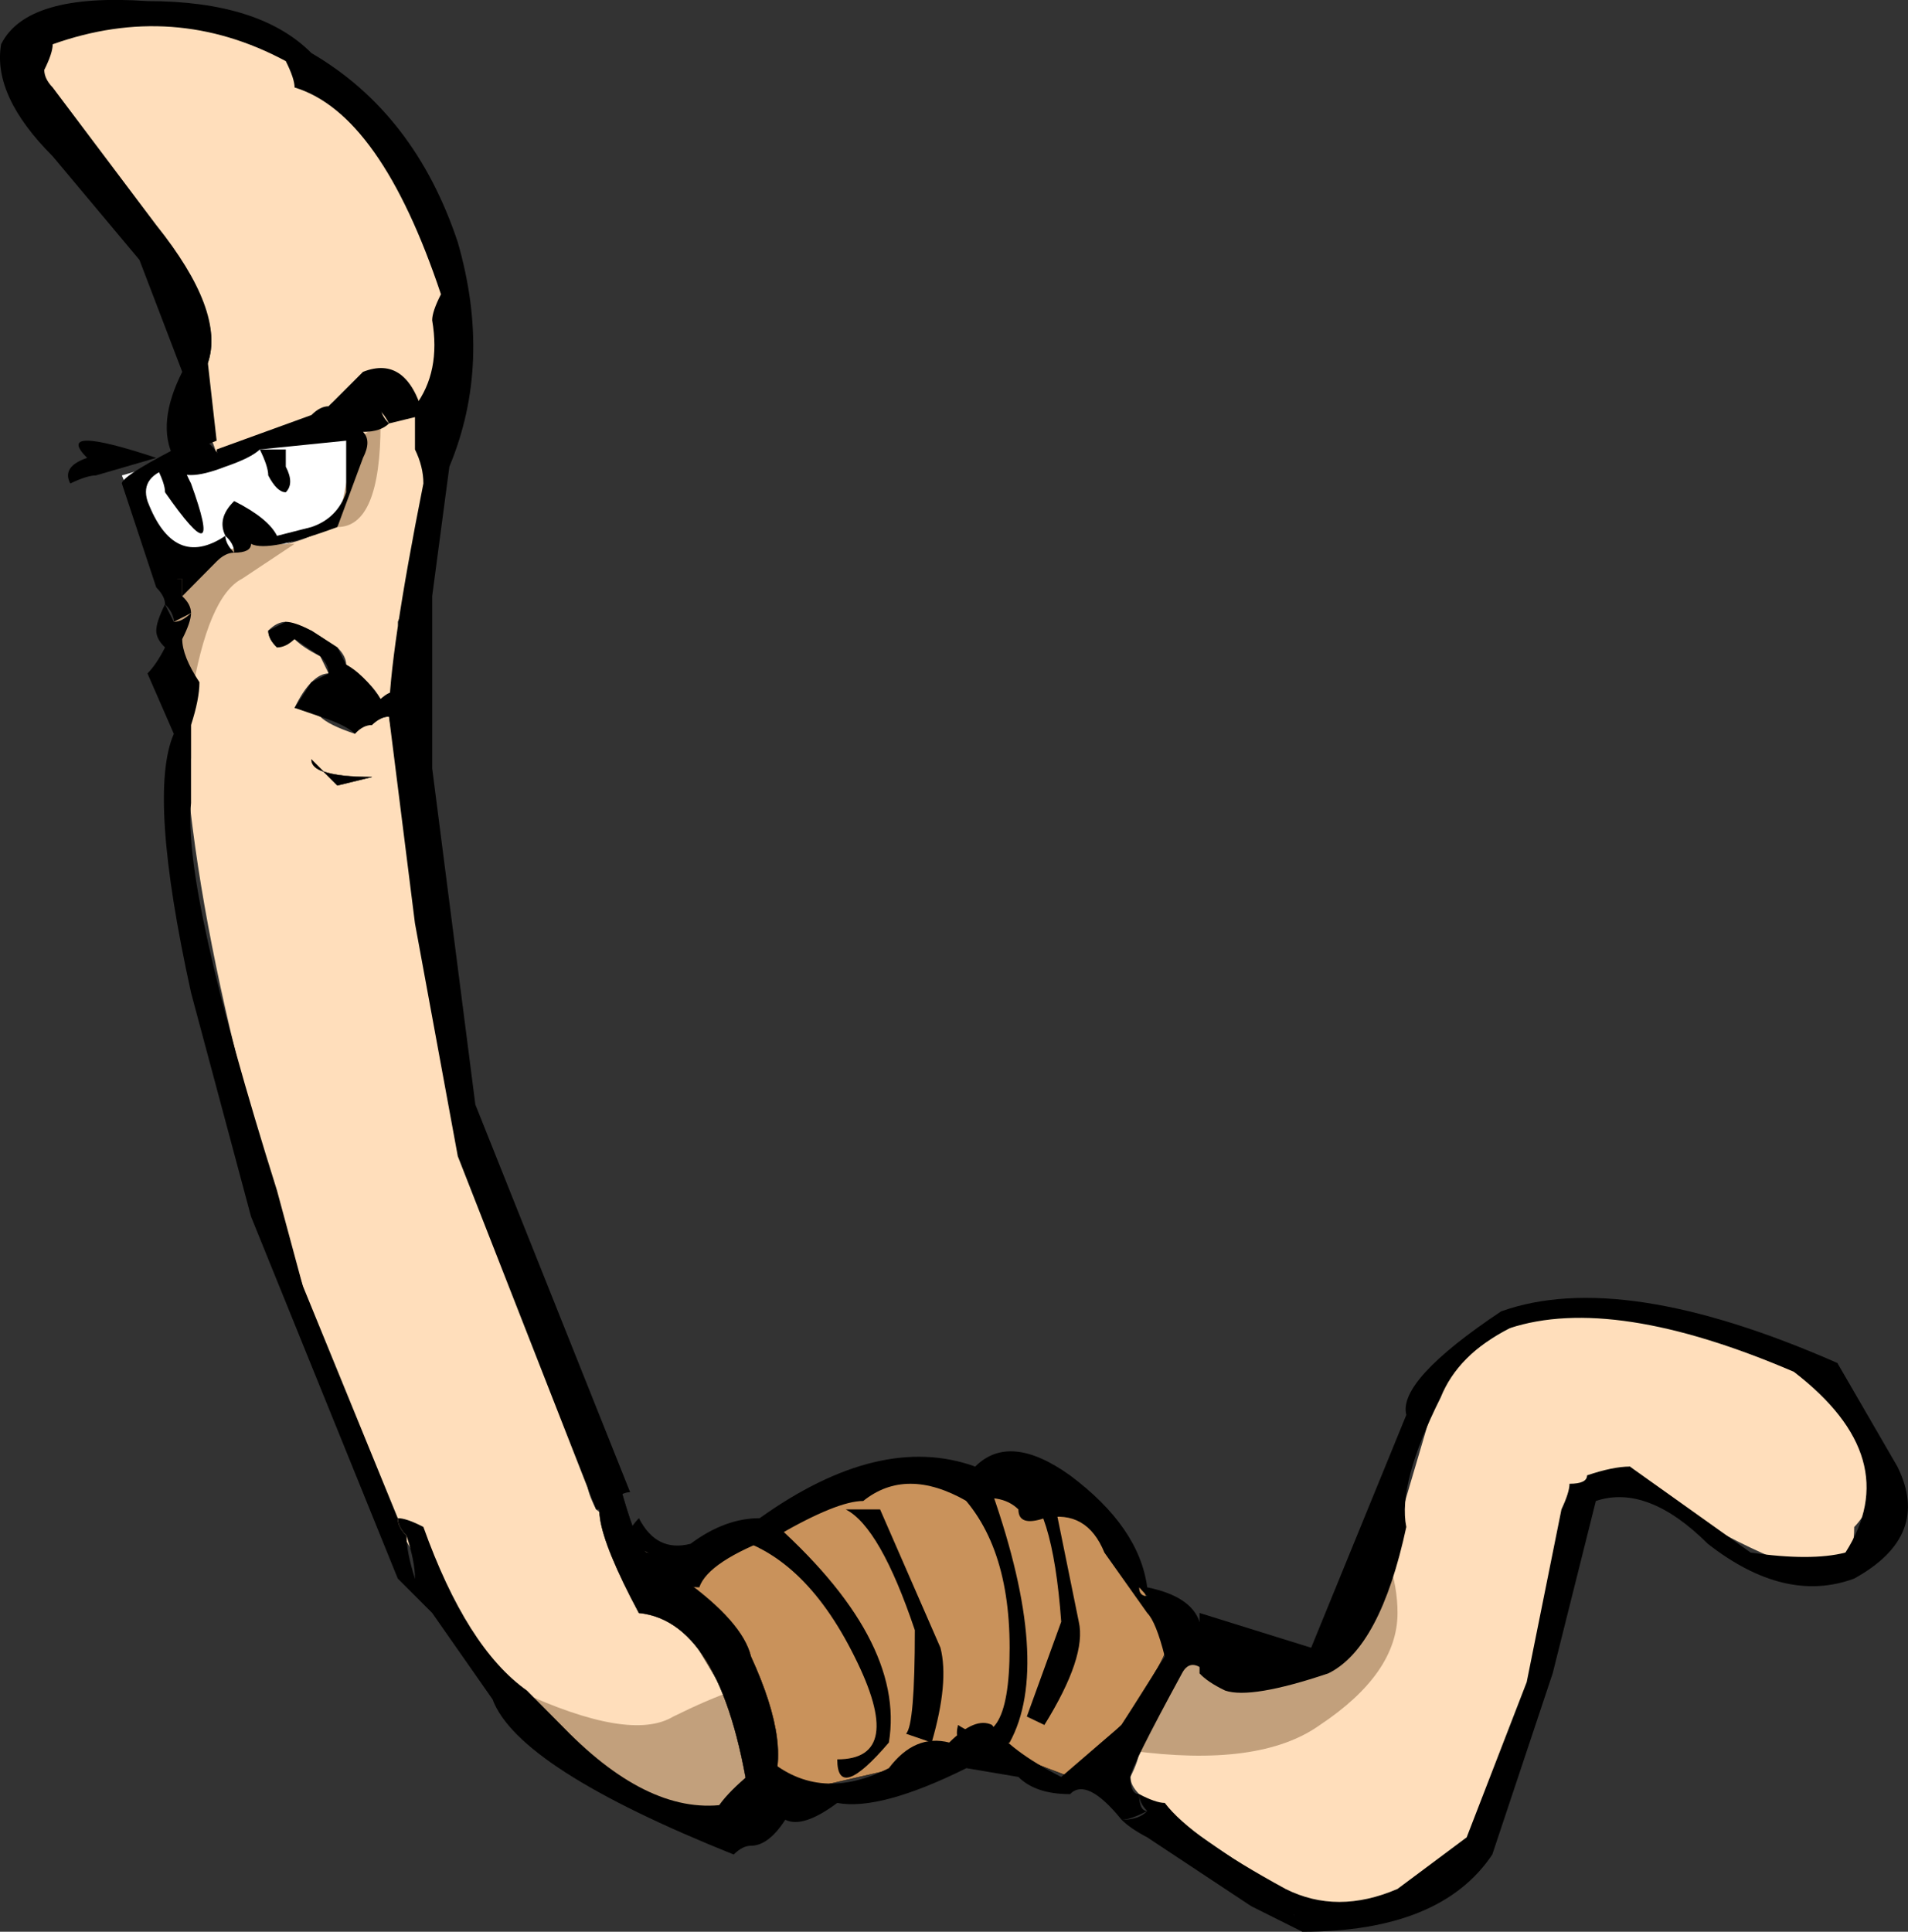
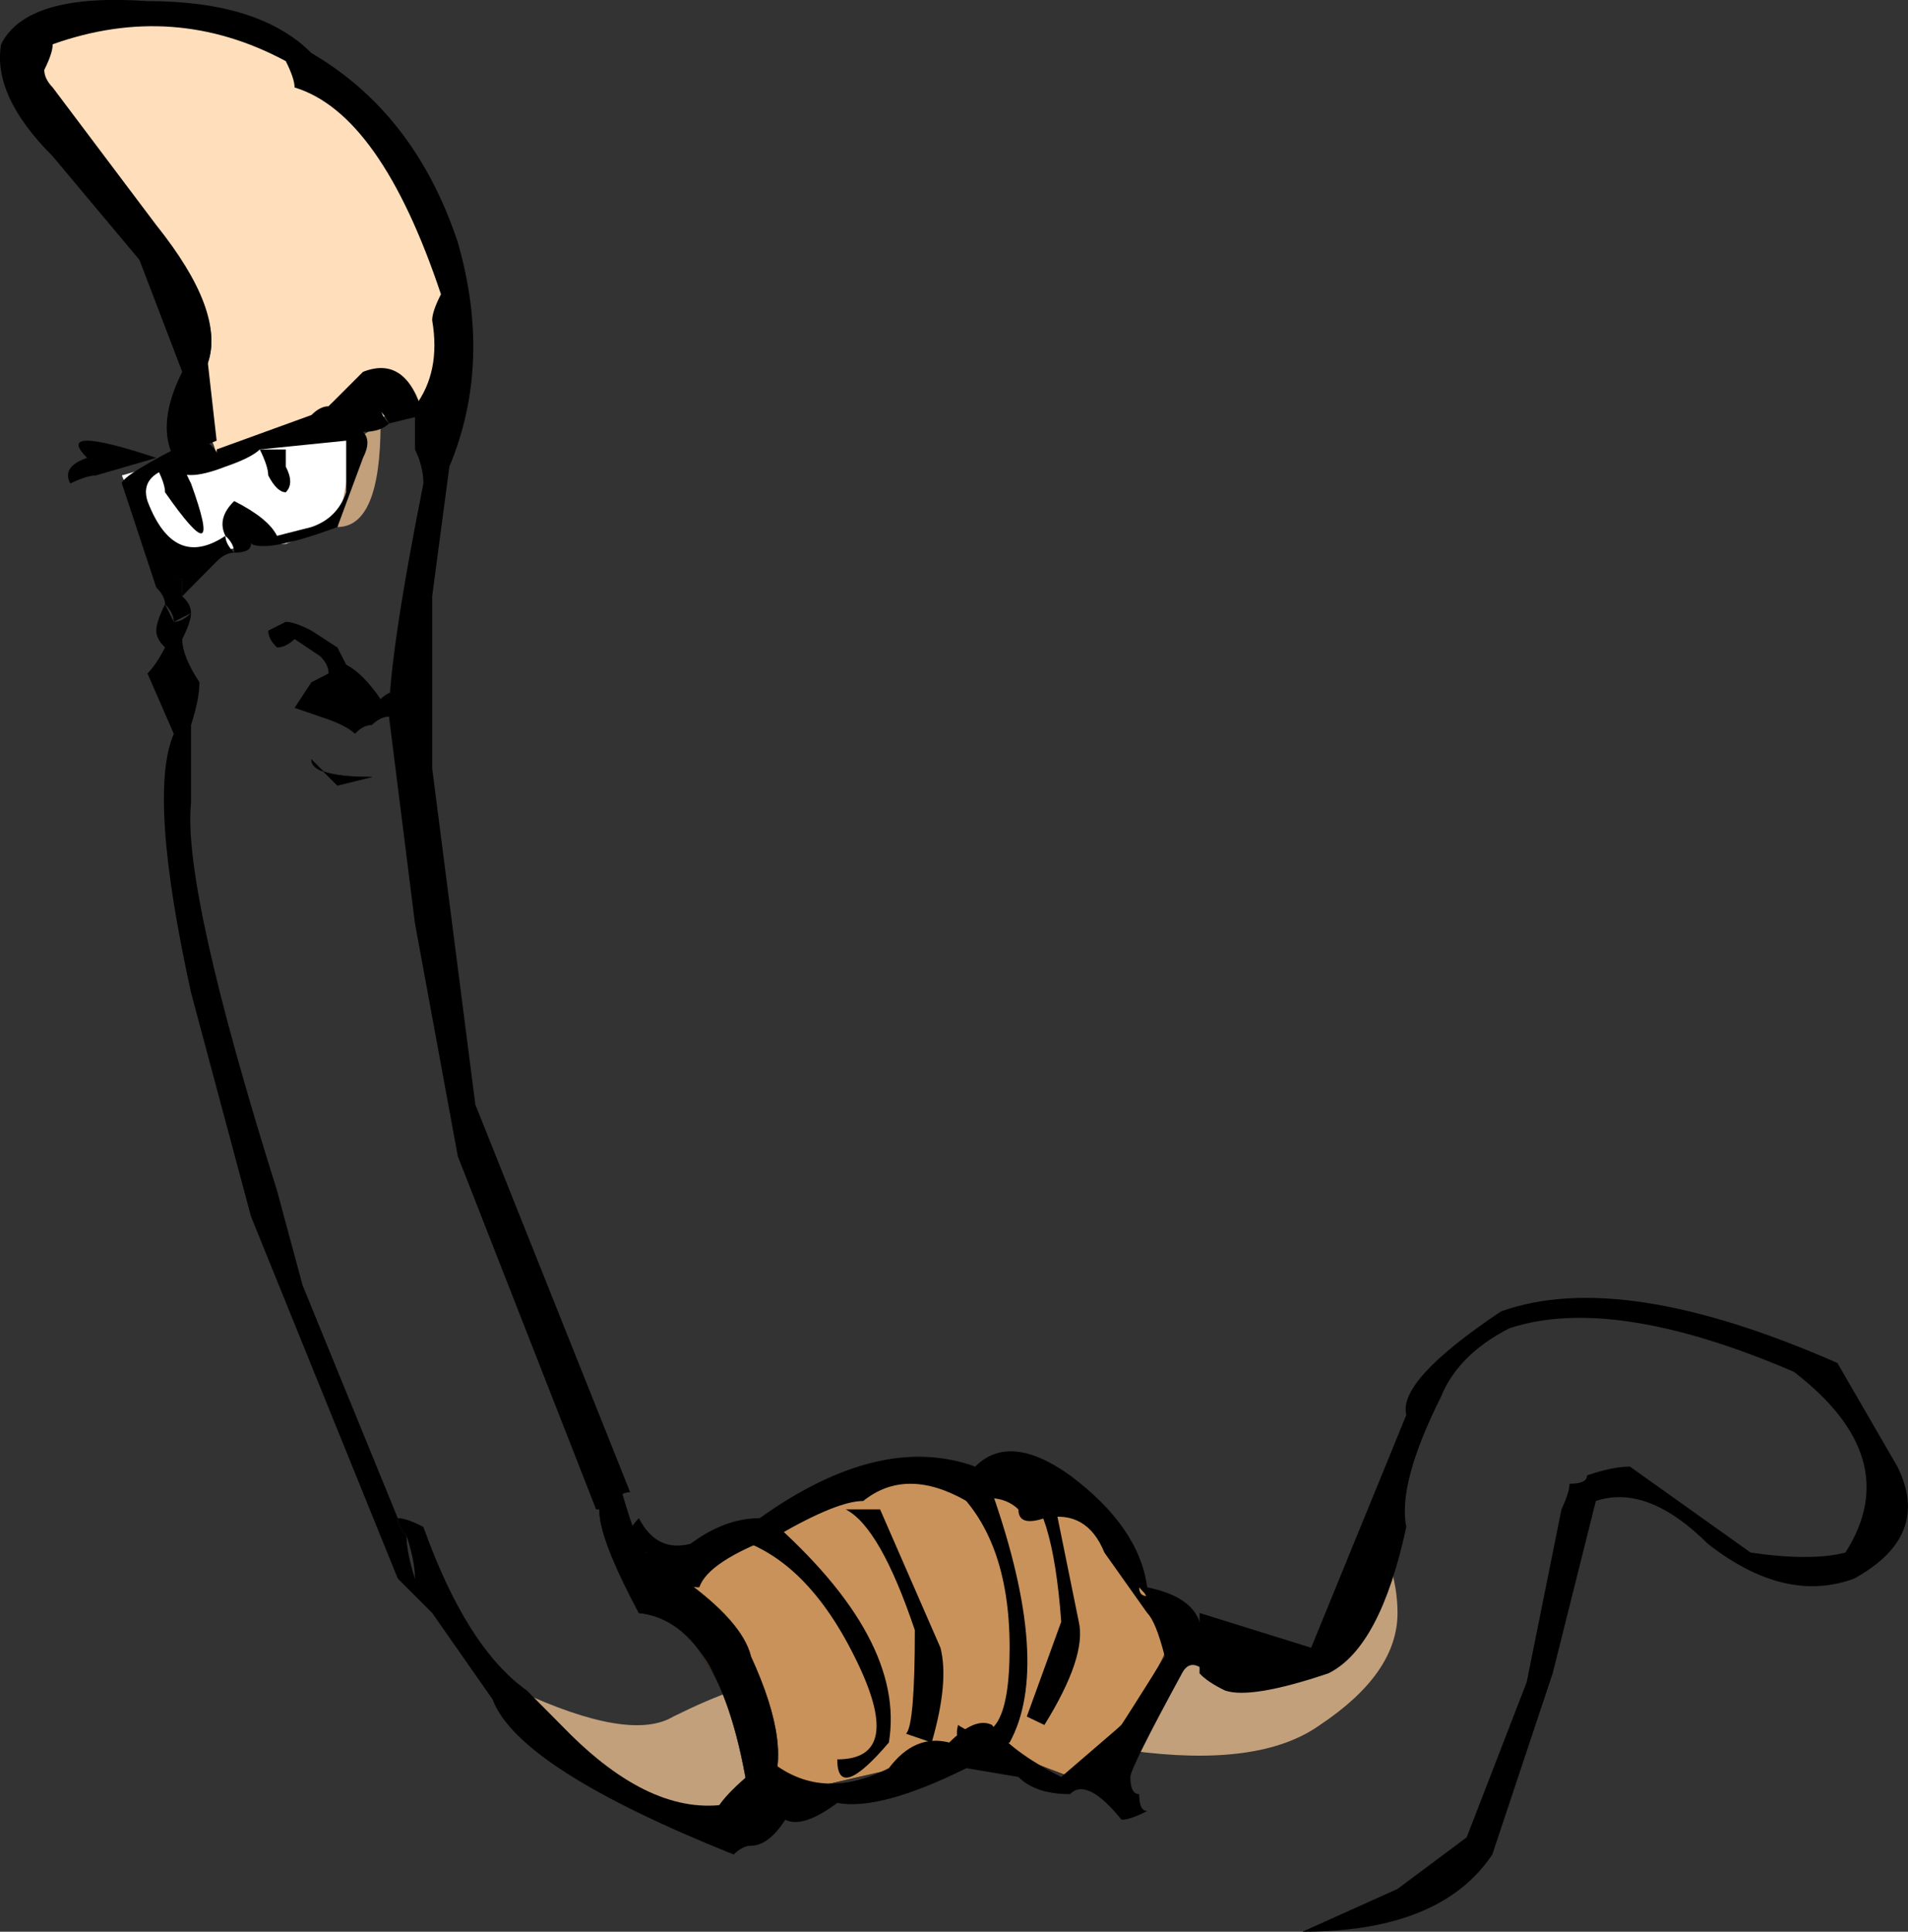
<svg xmlns="http://www.w3.org/2000/svg" height="263.9px" width="260.7px">
  <rect width="100%" height="100%" fill="#333333" stroke="none" />
  <g transform="matrix(1.0, 0.0, 0.0, 1.0, 130.35, 131.95)">
-     <path d="M-100.75 -55.25 L-105.45 -50.5 Q-104.25 -49.4 -104.25 -48.2 -105.45 -45.8 -105.45 -44.65 -106.6 -10.5 -89.0 43.65 -84.25 64.9 -70.1 86.1 -51.3 119.05 -23.05 115.45 -21.85 114.35 -20.65 114.35 -15.95 102.55 -28.9 90.75 L-48.9 74.25 Q-50.1 71.9 -50.1 70.75 L-64.25 24.8 -74.8 -19.95 -77.2 -34.05 Q-78.35 -34.05 -79.55 -32.9 -81.85 -32.9 -81.85 -31.7 -85.45 -32.9 -86.6 -34.05 -89.0 -35.25 -90.1 -35.25 -89.0 -37.55 -87.8 -38.75 -86.6 -39.95 -85.45 -39.95 L-86.6 -42.3 Q-89.0 -43.5 -90.1 -44.65 L-92.5 -43.5 Q-93.7 -44.65 -93.7 -45.8 -92.5 -47.0 -91.3 -47.0 -89.0 -45.8 -87.8 -45.8 L-84.25 -43.5 Q-83.05 -42.3 -83.05 -41.15 -79.55 -38.75 -78.35 -36.45 L-76.0 -37.55 -76.0 -39.95 Q-76.0 -43.5 -74.8 -44.65 -76.0 -45.8 -76.0 -47.0 -67.8 -64.7 -72.5 -75.25 -79.55 -76.45 -80.75 -75.25 L-83.05 -63.5 Q-85.45 -58.75 -91.3 -57.65 -94.85 -56.45 -96.05 -57.65 -97.25 -56.45 -98.35 -56.45 -99.55 -55.25 -100.75 -55.25" fill="#ffdebb" fill-rule="evenodd" stroke="none" />
    <path d="M-23.05 100.2 L-25.35 94.35 -30.1 99.0 Q-33.6 100.2 -38.35 102.55 -44.25 106.1 -59.55 99.0 L-58.35 102.55 -40.65 115.45 -26.55 119.05 -23.05 100.2" fill="#c2a07c" fill-rule="evenodd" stroke="none" />
-     <path d="M75.9 49.5 Q71.2 51.9 66.5 56.65 L60.6 76.65 Q59.4 77.85 60.6 80.15 59.4 86.1 44.1 99.0 39.4 101.35 34.65 97.85 31.15 94.35 28.8 99.0 L25.3 107.2 Q25.3 108.4 24.1 110.8 24.1 111.95 25.3 113.15 L47.6 128.45 Q51.15 131.95 61.8 126.1 L74.75 115.45 81.8 89.6 Q85.3 71.9 92.35 68.4 100.6 76.65 115.95 82.5 118.3 82.5 121.8 80.15 123.0 80.15 123.0 76.65 124.2 75.45 125.35 73.1 126.55 64.9 115.95 55.45 L97.1 47.2 Q91.25 47.2 87.7 46.0 80.6 47.2 75.9 49.5" fill="#ffdebb" fill-rule="evenodd" stroke="none" />
    <path d="M32.35 93.15 L24.1 107.2 Q41.75 109.6 50.0 103.7 60.6 96.65 60.6 88.4 60.6 84.9 59.4 81.35 L54.75 91.95 46.45 96.65 32.35 93.15" fill="#c2a07c" fill-rule="evenodd" stroke="none" />
-     <path d="M-98.35 -57.65 L-106.6 -54.05 -106.6 -44.65 -104.25 -28.2 -104.25 -36.45 Q-101.95 -50.5 -97.25 -52.9 L-90.1 -57.65 -98.35 -57.65" fill="#c2a07c" fill-rule="evenodd" stroke="none" />
    <path d="M-100.75 -69.4 L-105.45 -69.4 -113.7 -67.0 -107.8 -52.9 Q-104.25 -54.65 -100.75 -56.45 L-96.05 -57.65 -91.3 -57.65 -85.45 -59.95 -81.85 -65.9 -80.75 -70.55 -81.85 -75.25 -100.75 -69.4" fill="#ffffff" fill-rule="evenodd" stroke="none" />
    <path d="M24.1 80.15 L13.45 70.75 4.1 69.6 -3.05 69.6 -10.1 70.75 -19.5 74.25 -33.6 81.35 -40.65 83.7 -23.05 113.15 -7.7 109.6 6.4 107.2 15.85 110.8 22.9 103.7 Q29.95 93.15 28.8 93.15 L24.1 80.15" fill="#c9925b" fill-rule="evenodd" stroke="none" />
    <path d="M24.1 80.15 L13.45 70.75 4.1 69.6 -3.05 69.6 -10.1 70.75 -19.5 74.25 -33.6 81.35 -40.65 83.7 -23.05 113.15 -7.7 109.6 6.4 107.2 15.85 110.8 22.9 103.7 Q29.95 93.15 28.8 93.15 L24.1 80.15 Z" fill="none" stroke="#000000" stroke-linecap="round" stroke-linejoin="round" stroke-width="0.05" />
    <path d="M-100.75 -69.4 Q-93.7 -71.75 -71.3 -76.45 -61.85 -82.35 -71.3 -97.65 -72.5 -112.95 -87.8 -123.6 -100.75 -132.95 -112.5 -130.65 -133.7 -125.9 -120.75 -111.75 L-109.0 -98.85 Q-99.55 -89.4 -101.95 -82.35 -103.1 -77.65 -103.1 -75.25 -101.95 -74.1 -101.95 -72.95 -100.75 -70.55 -100.75 -69.4" fill="#ffdebb" fill-rule="evenodd" stroke="none" />
    <path d="M-104.25 -48.2 Q-104.25 -49.4 -105.45 -50.5 L-105.45 -52.9 Q-107.8 -52.9 -109.0 -51.7 -107.8 -50.5 -107.8 -49.4 -106.6 -48.2 -106.6 -47.0 L-104.25 -48.2" fill="#000000" fill-rule="evenodd" stroke="none" />
    <path d="M-81.85 -71.75 L-84.25 -59.95 Q-78.35 -59.95 -78.35 -74.1 L-81.85 -71.75" fill="#c2a07c" fill-rule="evenodd" stroke="none" />
    <path d="M-78.35 -76.45 Q-79.55 -77.65 -79.55 -78.8 -81.85 -78.8 -83.05 -77.65 L-78.35 -76.45" fill="#ffdebb" fill-rule="evenodd" stroke="none" />
-     <path d="M74.75 47.2 Q60.6 56.65 61.8 61.35 L48.8 93.15 33.55 88.4 33.55 96.65 Q34.65 97.85 37.05 99.0 40.6 100.2 51.15 96.65 58.25 93.15 61.8 76.65 60.6 70.75 66.5 58.95 68.85 53.1 75.9 49.5 90.05 44.85 114.75 55.45 130.05 67.2 121.8 80.15 117.1 81.35 108.85 80.15 L92.35 68.4 Q90.05 68.4 86.5 69.6 86.5 70.75 84.1 70.75 84.1 71.9 83.0 74.25 L78.25 97.85 70.05 119.05 60.6 126.1 Q52.35 129.65 45.3 126.1 45.3 127.3 46.45 129.65 L47.6 131.95 Q66.5 131.95 73.55 121.4 L81.8 96.65 87.7 73.1 Q94.75 70.75 103.0 78.95 113.55 87.2 123.0 83.7 133.6 77.85 128.9 68.4 L120.7 54.25 Q91.25 41.3 74.75 47.2" fill="#000000" fill-rule="evenodd" stroke="none" />
+     <path d="M74.75 47.2 Q60.6 56.65 61.8 61.35 L48.8 93.15 33.55 88.4 33.55 96.65 Q34.65 97.85 37.05 99.0 40.6 100.2 51.15 96.65 58.25 93.15 61.8 76.65 60.6 70.75 66.5 58.95 68.85 53.1 75.9 49.5 90.05 44.85 114.75 55.45 130.05 67.2 121.8 80.15 117.1 81.35 108.85 80.15 L92.35 68.4 Q90.05 68.4 86.5 69.6 86.5 70.75 84.1 70.75 84.1 71.9 83.0 74.25 L78.25 97.85 70.05 119.05 60.6 126.1 L47.6 131.95 Q66.5 131.95 73.55 121.4 L81.8 96.65 87.7 73.1 Q94.75 70.75 103.0 78.95 113.55 87.2 123.0 83.7 133.6 77.85 128.9 68.4 L120.7 54.25 Q91.25 41.3 74.75 47.2" fill="#000000" fill-rule="evenodd" stroke="none" />
    <path d="M-30.1 114.35 Q-40.65 116.65 -52.5 104.9 L-58.35 99.0 Q-66.6 93.15 -72.5 76.65 -74.8 75.45 -76.0 75.45 -76.0 76.65 -74.8 77.85 -73.65 81.35 -73.65 83.7 L-76.0 83.7 -71.3 88.4 -63.05 100.2 Q-59.55 109.6 -30.1 121.4 -28.9 120.2 -27.75 120.2 L-28.9 117.85 Q-30.1 115.45 -30.1 114.35" fill="#000000" fill-rule="evenodd" stroke="none" />
-     <path d="M26.4 119.05 L40.6 128.45 47.6 131.95 Q47.6 130.8 46.45 129.65 46.45 128.45 45.3 126.1 32.35 119.05 28.8 114.35 27.6 114.35 25.3 113.15 25.3 114.35 26.4 115.45 25.3 116.65 22.9 116.65 24.1 117.85 26.4 119.05" fill="#000000" fill-rule="evenodd" stroke="none" />
    <path d="M-25.35 75.45 L-31.3 77.85 Q-20.65 80.15 -13.6 94.35 -6.55 108.4 -15.95 108.4 -15.95 114.35 -8.9 106.1 -6.55 91.95 -25.35 75.45" fill="#000000" fill-rule="evenodd" stroke="none" />
    <path d="M-14.8 74.25 Q-10.1 76.65 -5.35 90.75 -5.35 103.7 -6.55 104.9 L-3.05 106.1 Q-0.65 97.85 -1.85 93.15 L-10.1 74.25 -14.8 74.25" fill="#000000" fill-rule="evenodd" stroke="none" />
    <path d="M-0.65 70.75 Q7.6 77.85 7.6 93.15 7.6 108.4 0.55 103.7 -0.65 108.4 7.6 106.1 13.45 95.45 5.2 71.9 1.7 70.75 -0.65 70.75" fill="#000000" fill-rule="evenodd" stroke="none" />
    <path d="M8.8 70.75 Q13.45 73.1 14.65 89.6 L9.95 102.55 12.35 103.7 Q18.15 94.35 17.05 89.6 L13.45 71.9 Q11.15 68.4 8.8 70.75" fill="#000000" fill-rule="evenodd" stroke="none" />
    <path d="M26.4 86.1 Q25.3 86.1 25.3 84.9 L26.4 86.1 M26.4 88.4 Q27.6 89.6 28.8 94.35 L22.9 103.7 14.65 110.8 Q7.6 107.2 5.2 103.7 2.9 102.55 -0.65 106.1 -5.35 104.9 -8.9 109.6 -18.3 114.35 -25.35 108.4 -39.55 119.05 -27.75 120.2 -25.35 120.2 -23.05 116.65 -20.65 117.85 -15.95 114.35 -10.1 115.45 1.7 109.6 L8.8 110.8 Q11.15 113.15 15.85 113.15 18.15 110.8 22.9 116.65 24.1 116.65 26.4 115.45 25.3 115.45 25.3 113.15 24.1 113.15 24.1 110.8 24.1 109.6 31.15 96.65 32.35 94.35 34.65 96.65 37.05 96.65 33.55 89.6 32.35 86.1 26.4 84.9 25.3 76.65 15.85 69.6 7.6 63.7 2.9 68.4 -10.1 63.7 -26.55 75.45 -31.3 75.45 -36.0 78.95 -40.65 80.15 -43.05 75.45 -45.4 77.85 -45.4 81.35 -44.25 78.95 -41.85 80.15 -38.35 84.9 -34.8 84.9 -33.6 81.35 -24.15 77.85 -15.95 73.1 -12.4 73.1 -6.55 68.4 1.7 73.1 6.4 71.9 8.8 74.25 8.8 76.65 12.35 75.45 18.15 74.25 20.55 80.15 L26.4 88.4" fill="#000000" fill-rule="evenodd" stroke="none" />
    <path d="M-27.75 115.45 Q-27.75 119.05 -25.35 113.15 -21.85 107.2 -27.75 94.35 -28.9 89.6 -37.15 83.7 L-41.85 80.15 Q-43.05 80.15 -45.4 71.9 -52.5 70.75 -43.05 88.4 -31.3 89.6 -27.75 115.45" fill="#000000" fill-rule="evenodd" stroke="none" />
    <path d="M-27.75 115.45 Q-31.3 89.6 -43.05 88.4 -52.5 70.75 -45.4 71.9 -43.05 80.15 -41.85 80.15 L-37.15 83.7 Q-28.9 89.6 -27.75 94.35 -21.85 107.2 -25.35 113.15 -27.75 119.05 -27.75 115.45 Z" fill="none" stroke="#000000" stroke-linecap="round" stroke-linejoin="round" stroke-width="0.05" />
    <path d="M-87.8 -45.8 Q-90.1 -47.0 -91.3 -47.0 L-93.7 -45.8 Q-93.7 -44.65 -92.5 -43.5 -91.3 -43.5 -90.1 -44.65 L-86.6 -42.3 Q-85.45 -41.15 -85.45 -39.95 L-87.8 -38.75 -90.1 -35.25 -86.6 -34.05 Q-83.05 -32.9 -81.85 -31.7 -80.75 -32.9 -79.55 -32.9 -78.35 -34.05 -77.2 -34.05 L-74.8 -35.25 Q-74.8 -37.55 -76.0 -37.55 -77.2 -37.55 -78.35 -36.45 -80.75 -39.95 -83.05 -41.15 L-84.25 -43.5 -87.8 -45.8" fill="#000000" fill-rule="evenodd" stroke="none" />
    <path d="M-84.25 -24.65 L-79.55 -25.8 Q-84.05 -25.8 -86.15 -26.55 L-87.8 -28.2 Q-87.8 -27.1 -86.15 -26.55 L-84.25 -24.65" fill="#000000" fill-rule="evenodd" stroke="none" />
    <path d="M-84.25 -24.65 L-79.55 -25.8 Q-84.05 -25.8 -86.15 -26.55 L-87.8 -28.2 Q-87.8 -27.1 -86.15 -26.55 L-84.25 -24.65 Z" fill="none" stroke="#000000" stroke-linecap="round" stroke-linejoin="round" stroke-width="0.05" />
    <path d="M-105.45 -44.65 Q-104.25 -47.0 -104.25 -48.2 -105.45 -47.0 -106.6 -47.0 L-107.8 -49.4 Q-109.0 -47.0 -109.0 -45.8 -109.0 -44.65 -107.8 -43.5 -109.0 -41.15 -110.2 -39.95 L-106.6 -31.7 Q-110.2 -23.45 -104.25 3.65 L-96.05 34.25 -76.0 83.7 -73.65 83.7 Q-74.8 80.15 -74.8 77.85 -76.0 76.65 -76.0 75.45 L-89.0 43.65 -92.5 30.7 Q-105.45 -10.5 -104.25 -22.25 L-104.25 -32.9 Q-103.1 -36.45 -103.1 -38.75 -105.45 -42.3 -105.45 -44.65" fill="#000000" fill-rule="evenodd" stroke="none" />
    <path d="M-100.75 -70.55 Q-100.75 -69.4 -99.55 -68.2 -96.05 -69.4 -94.85 -70.55 L-83.05 -71.75 -83.05 -64.7 Q-84.25 -61.15 -87.8 -59.95 L-92.5 -58.75 Q-93.7 -61.15 -98.35 -63.5 -100.75 -61.15 -99.55 -58.75 -98.35 -57.65 -98.35 -56.45 -96.05 -56.45 -96.05 -57.65 -93.7 -56.45 -84.25 -59.95 L-80.75 -69.4 Q-79.55 -71.75 -80.75 -72.95 -78.35 -72.95 -77.2 -74.1 -78.35 -75.25 -78.35 -76.45 -80.75 -77.65 -83.05 -77.65 -84.25 -77.65 -85.45 -76.45 -86.6 -76.45 -87.8 -75.25 L-100.75 -70.55" fill="#000000" fill-rule="evenodd" stroke="none" />
    <path d="M-80.75 -81.15 L-85.45 -76.45 Q-79.55 -78.8 -77.2 -74.1 L-72.5 -75.25 Q-74.8 -83.5 -80.75 -81.15" fill="#000000" fill-rule="evenodd" stroke="none" />
    <path d="M-94.85 -70.55 Q-93.7 -68.2 -93.7 -67.0 -92.5 -64.7 -91.3 -64.7 -90.1 -65.9 -91.3 -68.2 L-91.3 -70.55 -94.85 -70.55" fill="#000000" fill-rule="evenodd" stroke="none" />
    <path d="M-106.6 -68.2 Q-105.45 -65.9 -99.55 -68.2 -101.95 -72.95 -104.25 -71.75 -113.7 -67.0 -113.7 -65.9 L-109.0 -51.7 Q-106.6 -52.9 -105.45 -52.9 L-105.45 -50.5 -100.75 -55.25 Q-99.55 -56.45 -98.35 -56.45 -99.55 -57.65 -99.55 -58.75 -106.6 -54.05 -110.2 -63.5 -111.3 -67.0 -106.6 -68.2" fill="#000000" fill-rule="evenodd" stroke="none" />
    <path d="M-118.45 -69.4 Q-121.95 -68.2 -120.75 -65.9 -118.45 -67.0 -117.25 -67.0 L-109.0 -69.4 Q-123.15 -74.1 -118.45 -69.4" fill="#000000" fill-rule="evenodd" stroke="none" />
    <path d="M-123.15 -125.9 Q-106.6 -131.8 -91.3 -123.6 -90.1 -121.2 -90.1 -120.0 -78.35 -116.45 -70.1 -91.75 -71.3 -89.4 -71.3 -88.2 -70.1 -81.15 -73.65 -76.45 L-73.65 -70.55 Q-72.5 -68.2 -72.5 -65.9 -77.2 -42.3 -77.2 -34.05 L-73.65 -5.8 -67.8 26.0 -48.9 74.25 Q-46.55 74.25 -45.4 75.45 L-46.55 73.1 Q-45.4 71.9 -44.25 71.9 L-65.4 18.95 -71.3 -27.0 -71.3 -50.5 -68.95 -68.2 Q-63.05 -82.35 -67.8 -98.85 -73.65 -116.45 -87.8 -124.7 -94.85 -131.8 -110.2 -131.8 -126.7 -132.95 -130.2 -125.9 -131.4 -118.85 -123.15 -110.6 L-111.3 -96.45 -105.45 -81.15 Q-109.0 -74.1 -106.6 -69.4 L-100.75 -71.75 -101.95 -82.35 Q-99.55 -89.4 -109.0 -101.2 L-123.15 -120.0 Q-124.3 -121.2 -124.3 -122.4 -123.15 -124.7 -123.15 -125.9" fill="#000000" fill-rule="evenodd" stroke="none" />
    <path d="M-104.25 -65.9 Q-105.45 -68.2 -105.45 -69.4 -107.8 -68.2 -109.0 -68.2 -107.8 -65.9 -107.8 -64.7 -99.55 -52.9 -104.25 -65.9" fill="#000000" fill-rule="evenodd" stroke="none" />
  </g>
</svg>